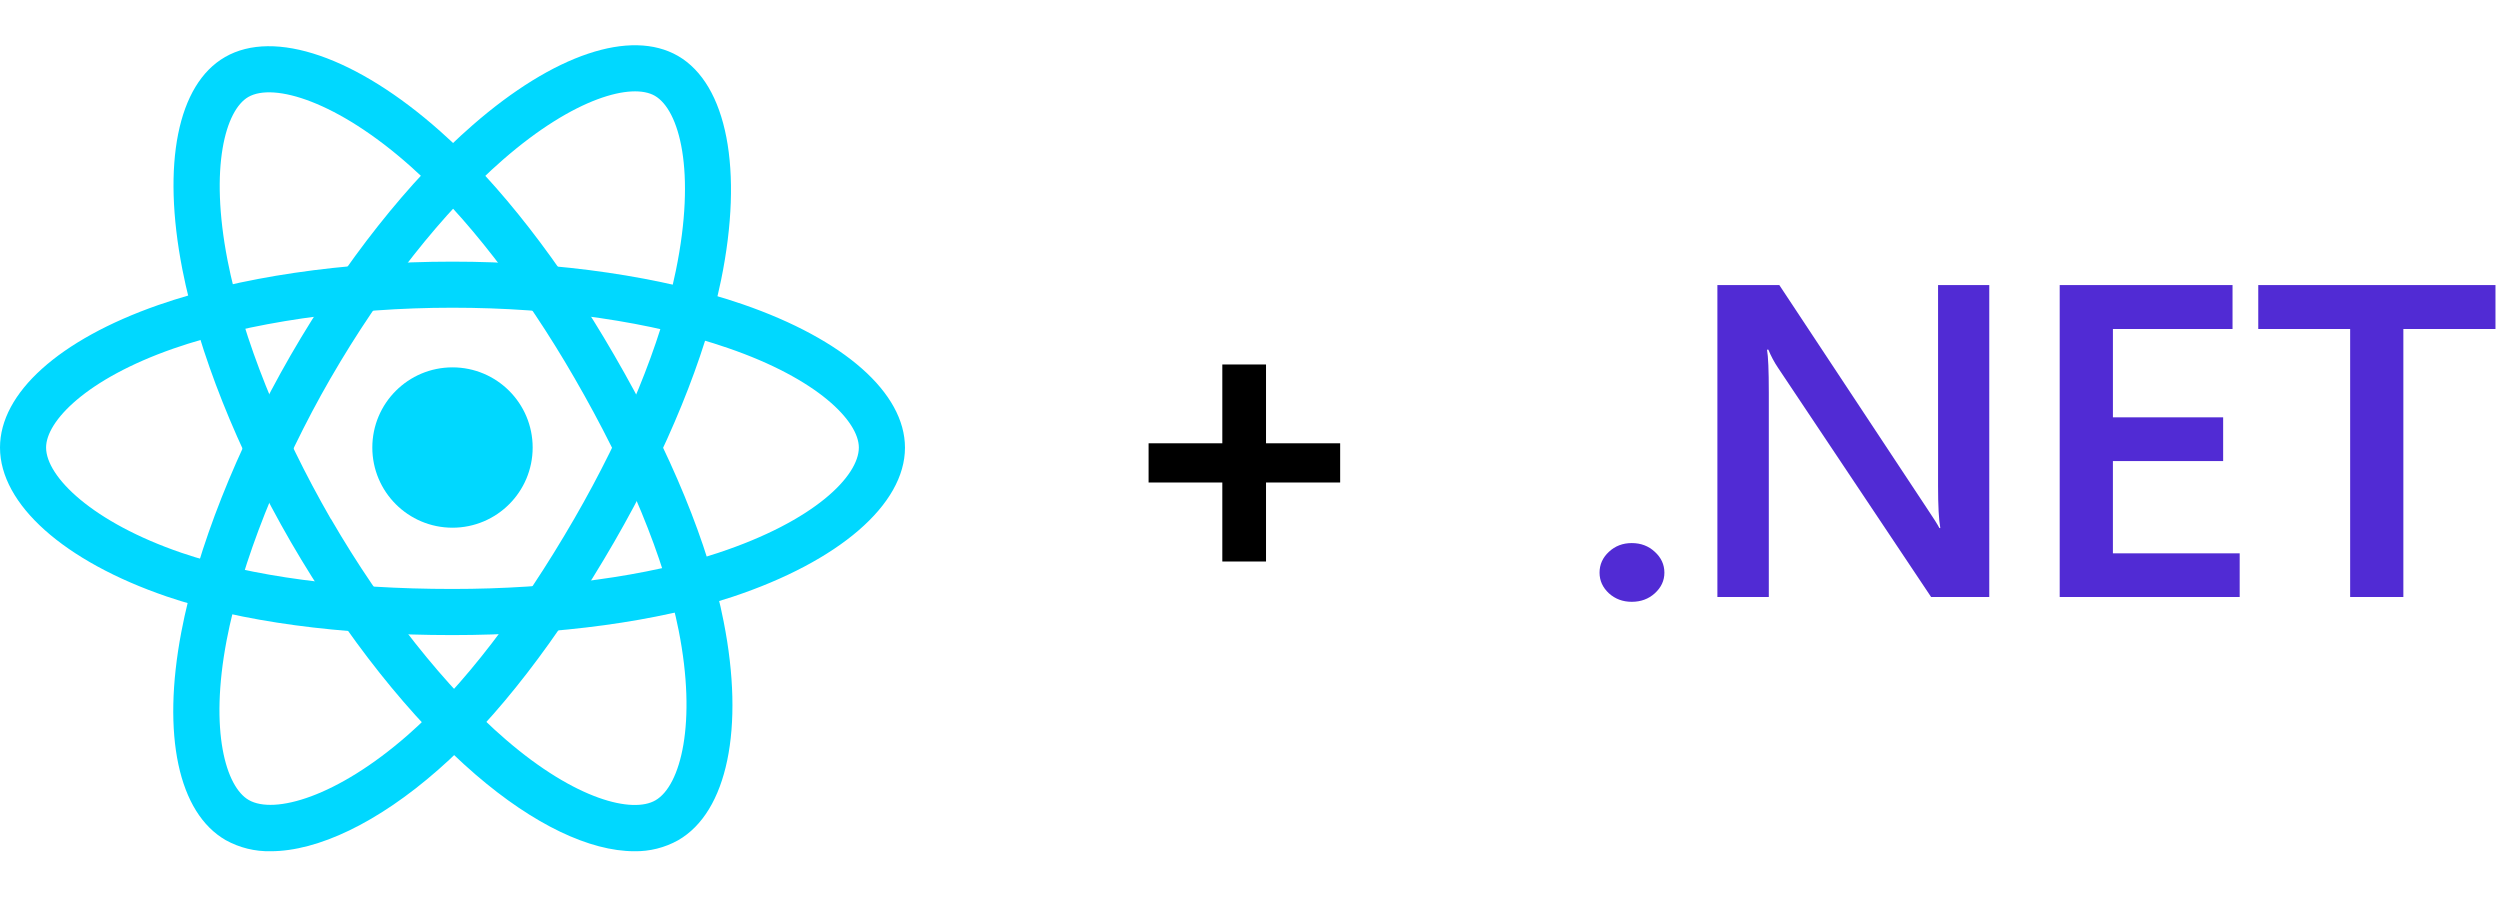
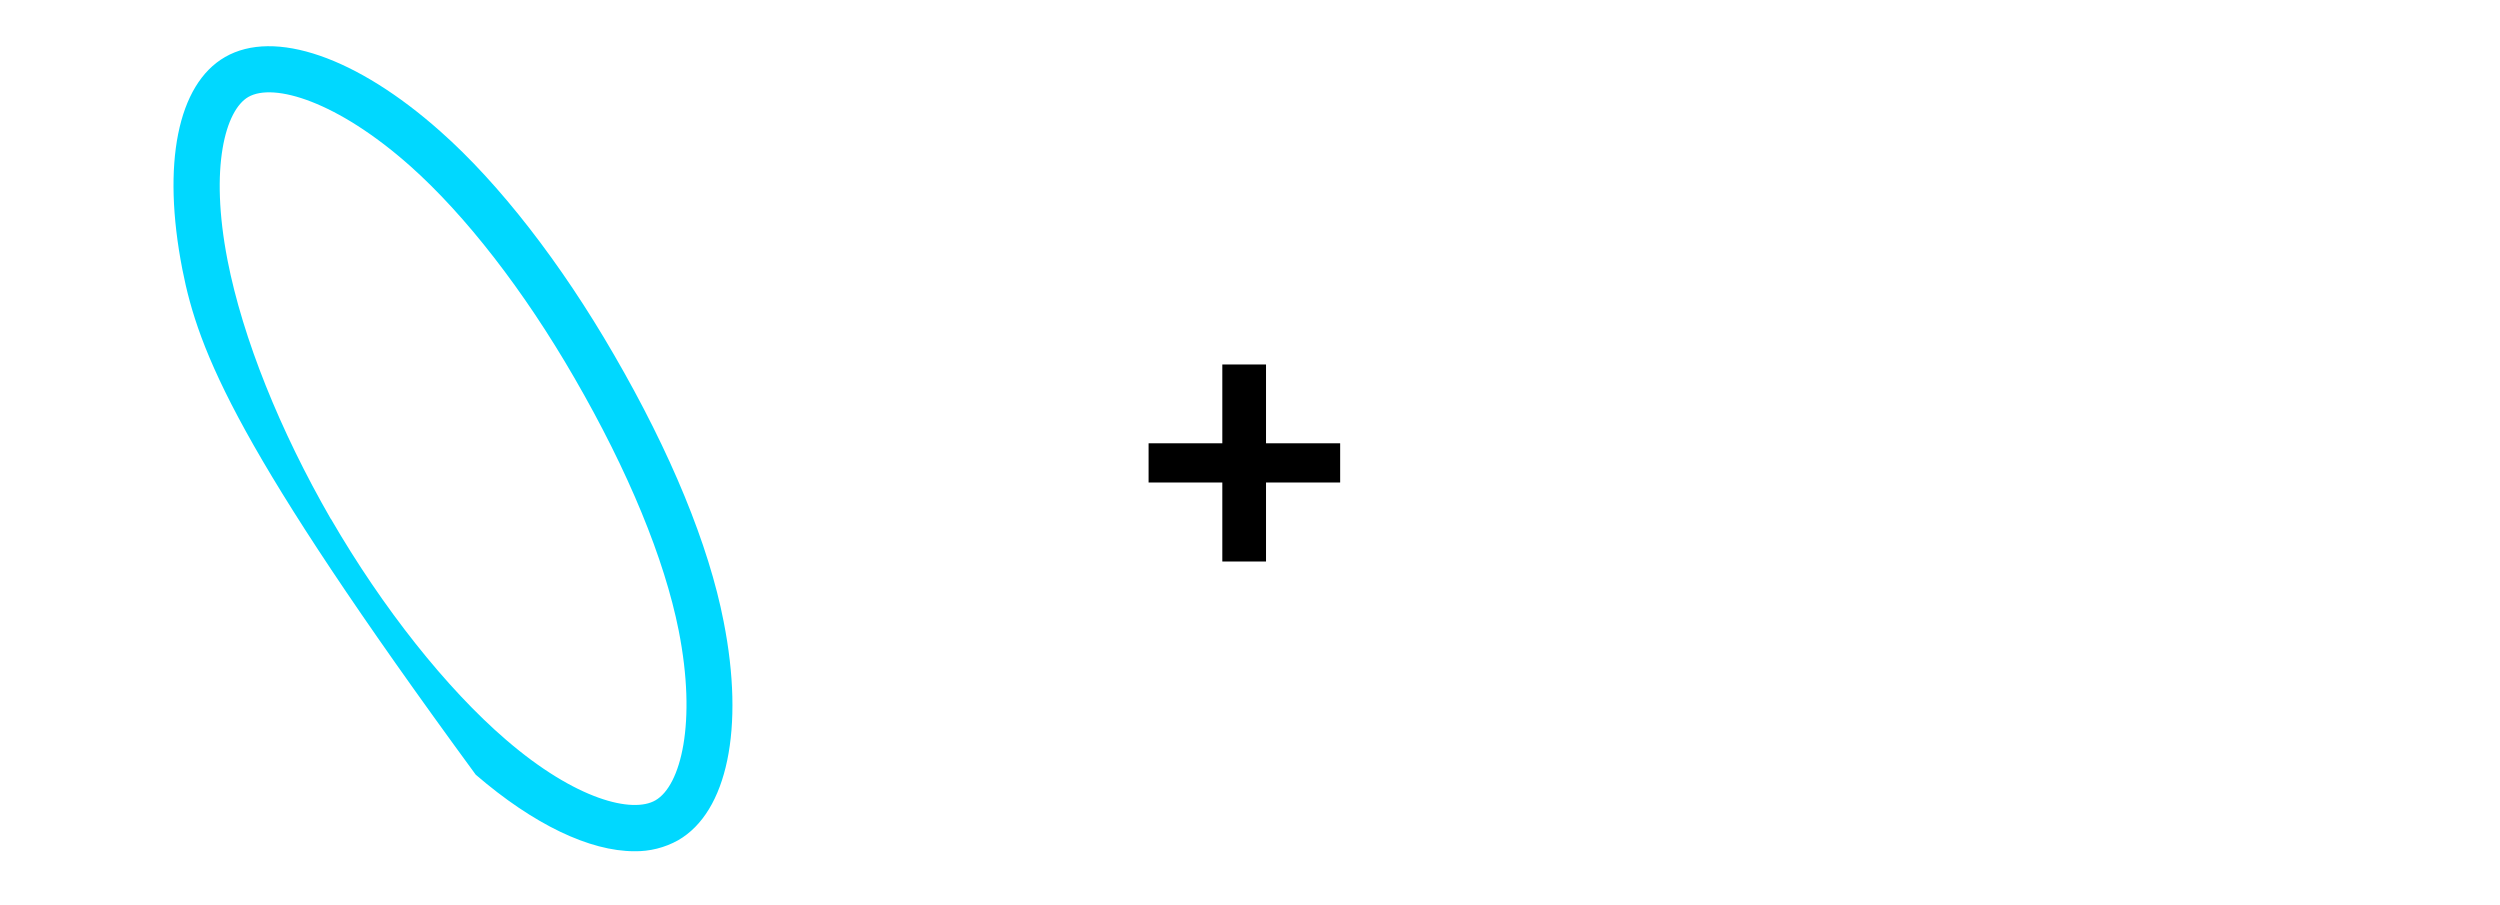
<svg xmlns="http://www.w3.org/2000/svg" width="221" height="80" viewBox="0 0 221 80" fill="none">
-   <path d="M40 46.649C43.914 46.649 47.087 43.476 47.087 39.562C47.087 35.648 43.914 32.475 40 32.475C36.086 32.475 32.913 35.648 32.913 39.562C32.913 43.476 36.086 46.649 40 46.649Z" fill="#00D8FF" />
-   <path d="M40 56.142C30.029 56.142 21.291 54.96 14.736 52.73C5.645 49.617 0 44.575 0 39.562C0 34.738 5.226 30.031 13.986 26.968C21.111 24.491 30.331 23.129 40 23.129C49.472 23.129 58.588 24.466 65.662 26.901C74.64 30.002 80 34.738 80 39.575C80 44.604 74.158 49.633 64.749 52.76C58.16 54.935 49.367 56.142 40 56.142ZM40 27.202C30.918 27.202 21.924 28.518 15.327 30.815C7.598 33.518 4.074 37.248 4.074 39.562C4.074 42.152 8.189 46.18 16.052 48.87C22.188 50.966 30.469 52.064 40 52.064C48.944 52.064 57.28 50.932 63.47 48.879C72.028 46.05 75.922 42.068 75.922 39.562C75.922 37.24 72.297 33.493 64.334 30.761C57.678 28.46 49.036 27.202 40 27.202Z" fill="#00D8FF" />
-   <path d="M23.927 75.249C22.539 75.28 21.168 74.941 19.954 74.269C15.763 71.859 14.296 64.973 16.031 55.857C17.439 48.472 20.872 39.788 25.696 31.402C30.453 23.166 36.173 15.941 41.794 11.05C48.961 4.801 55.742 2.534 59.933 4.943C64.275 7.458 65.733 15.04 63.747 24.738C62.343 31.557 58.99 39.776 54.309 47.882C49.313 56.523 43.923 63.514 38.718 68.062C33.395 72.735 28.081 75.249 23.927 75.249ZM29.229 33.426C24.69 41.301 21.341 49.759 20.034 56.603C18.504 64.646 19.975 69.562 21.987 70.719C24.233 72.018 29.782 70.459 36.035 64.99C40.905 60.723 46.002 54.093 50.775 45.84C55.243 38.104 58.432 30.333 59.748 23.913C61.555 15.111 60.05 9.721 57.888 8.468C55.88 7.311 50.822 8.581 44.476 14.105C39.187 18.715 33.772 25.568 29.233 33.422L29.229 33.426Z" fill="#00D8FF" />
-   <path d="M56.077 75.249C52.141 75.249 47.188 72.902 42.057 68.485C36.379 63.598 30.574 56.293 25.712 47.915C20.955 39.688 17.552 31.13 16.119 23.803C14.3 14.482 15.7 7.458 19.891 5.044C24.245 2.529 31.542 5.044 38.939 11.624C44.145 16.234 49.589 23.25 54.275 31.356C59.304 40.023 62.657 48.179 63.969 54.939C65.834 64.365 64.296 71.779 59.949 74.277C58.767 74.937 57.431 75.272 56.077 75.249ZM29.254 45.87C33.822 53.749 39.463 60.865 44.731 65.396C50.926 70.736 55.93 71.918 57.942 70.748C60.184 69.457 61.609 63.883 59.995 55.731C58.738 49.407 55.566 41.683 50.775 33.401C46.307 25.66 41.136 19.013 36.261 14.675C29.82 8.954 24.191 7.282 21.949 8.573C19.937 9.738 18.508 14.759 20.117 23.024C21.467 29.914 24.727 38.028 29.241 45.87H29.254Z" fill="#00D8FF" />
+   <path d="M56.077 75.249C52.141 75.249 47.188 72.902 42.057 68.485C20.955 39.688 17.552 31.13 16.119 23.803C14.3 14.482 15.7 7.458 19.891 5.044C24.245 2.529 31.542 5.044 38.939 11.624C44.145 16.234 49.589 23.25 54.275 31.356C59.304 40.023 62.657 48.179 63.969 54.939C65.834 64.365 64.296 71.779 59.949 74.277C58.767 74.937 57.431 75.272 56.077 75.249ZM29.254 45.87C33.822 53.749 39.463 60.865 44.731 65.396C50.926 70.736 55.93 71.918 57.942 70.748C60.184 69.457 61.609 63.883 59.995 55.731C58.738 49.407 55.566 41.683 50.775 33.401C46.307 25.66 41.136 19.013 36.261 14.675C29.82 8.954 24.191 7.282 21.949 8.573C19.937 9.738 18.508 14.759 20.117 23.024C21.467 29.914 24.727 38.028 29.241 45.87H29.254Z" fill="#00D8FF" />
  <path d="M118.47 42.653H111.916V49.637H108.053V42.653H101.535V39.187H108.053V32.22H111.916V39.187H118.47V42.653Z" fill="black" />
-   <path d="M144.246 53.2C143.456 53.2 142.784 52.95 142.23 52.45C141.677 51.937 141.4 51.328 141.4 50.624C141.4 49.906 141.677 49.291 142.23 48.778C142.783 48.264 143.455 48.008 144.246 48.008C145.05 48.008 145.729 48.264 146.282 48.778C146.848 49.291 147.132 49.906 147.132 50.624C147.132 51.329 146.848 51.937 146.282 52.45C145.729 52.951 145.05 53.2 144.246 53.2ZM175.851 52.777H170.712L157.174 32.508C156.836 32.004 156.551 31.469 156.324 30.912H156.205C156.31 31.501 156.363 32.764 156.363 34.701V52.777H151.817V25.2H157.292L170.376 44.989C170.929 45.81 171.285 46.374 171.443 46.681H171.523C171.391 45.95 171.324 44.713 171.324 42.969V25.2H175.852L175.851 52.777ZM197.988 52.777H182.077V25.2H197.356V29.085H186.782V36.893H196.526V40.758H186.781V48.912H197.988L197.988 52.777ZM220.6 29.085H212.457V52.777H207.753V29.085H199.63V25.2H220.6V29.085Z" fill="#512BD4" />
</svg>